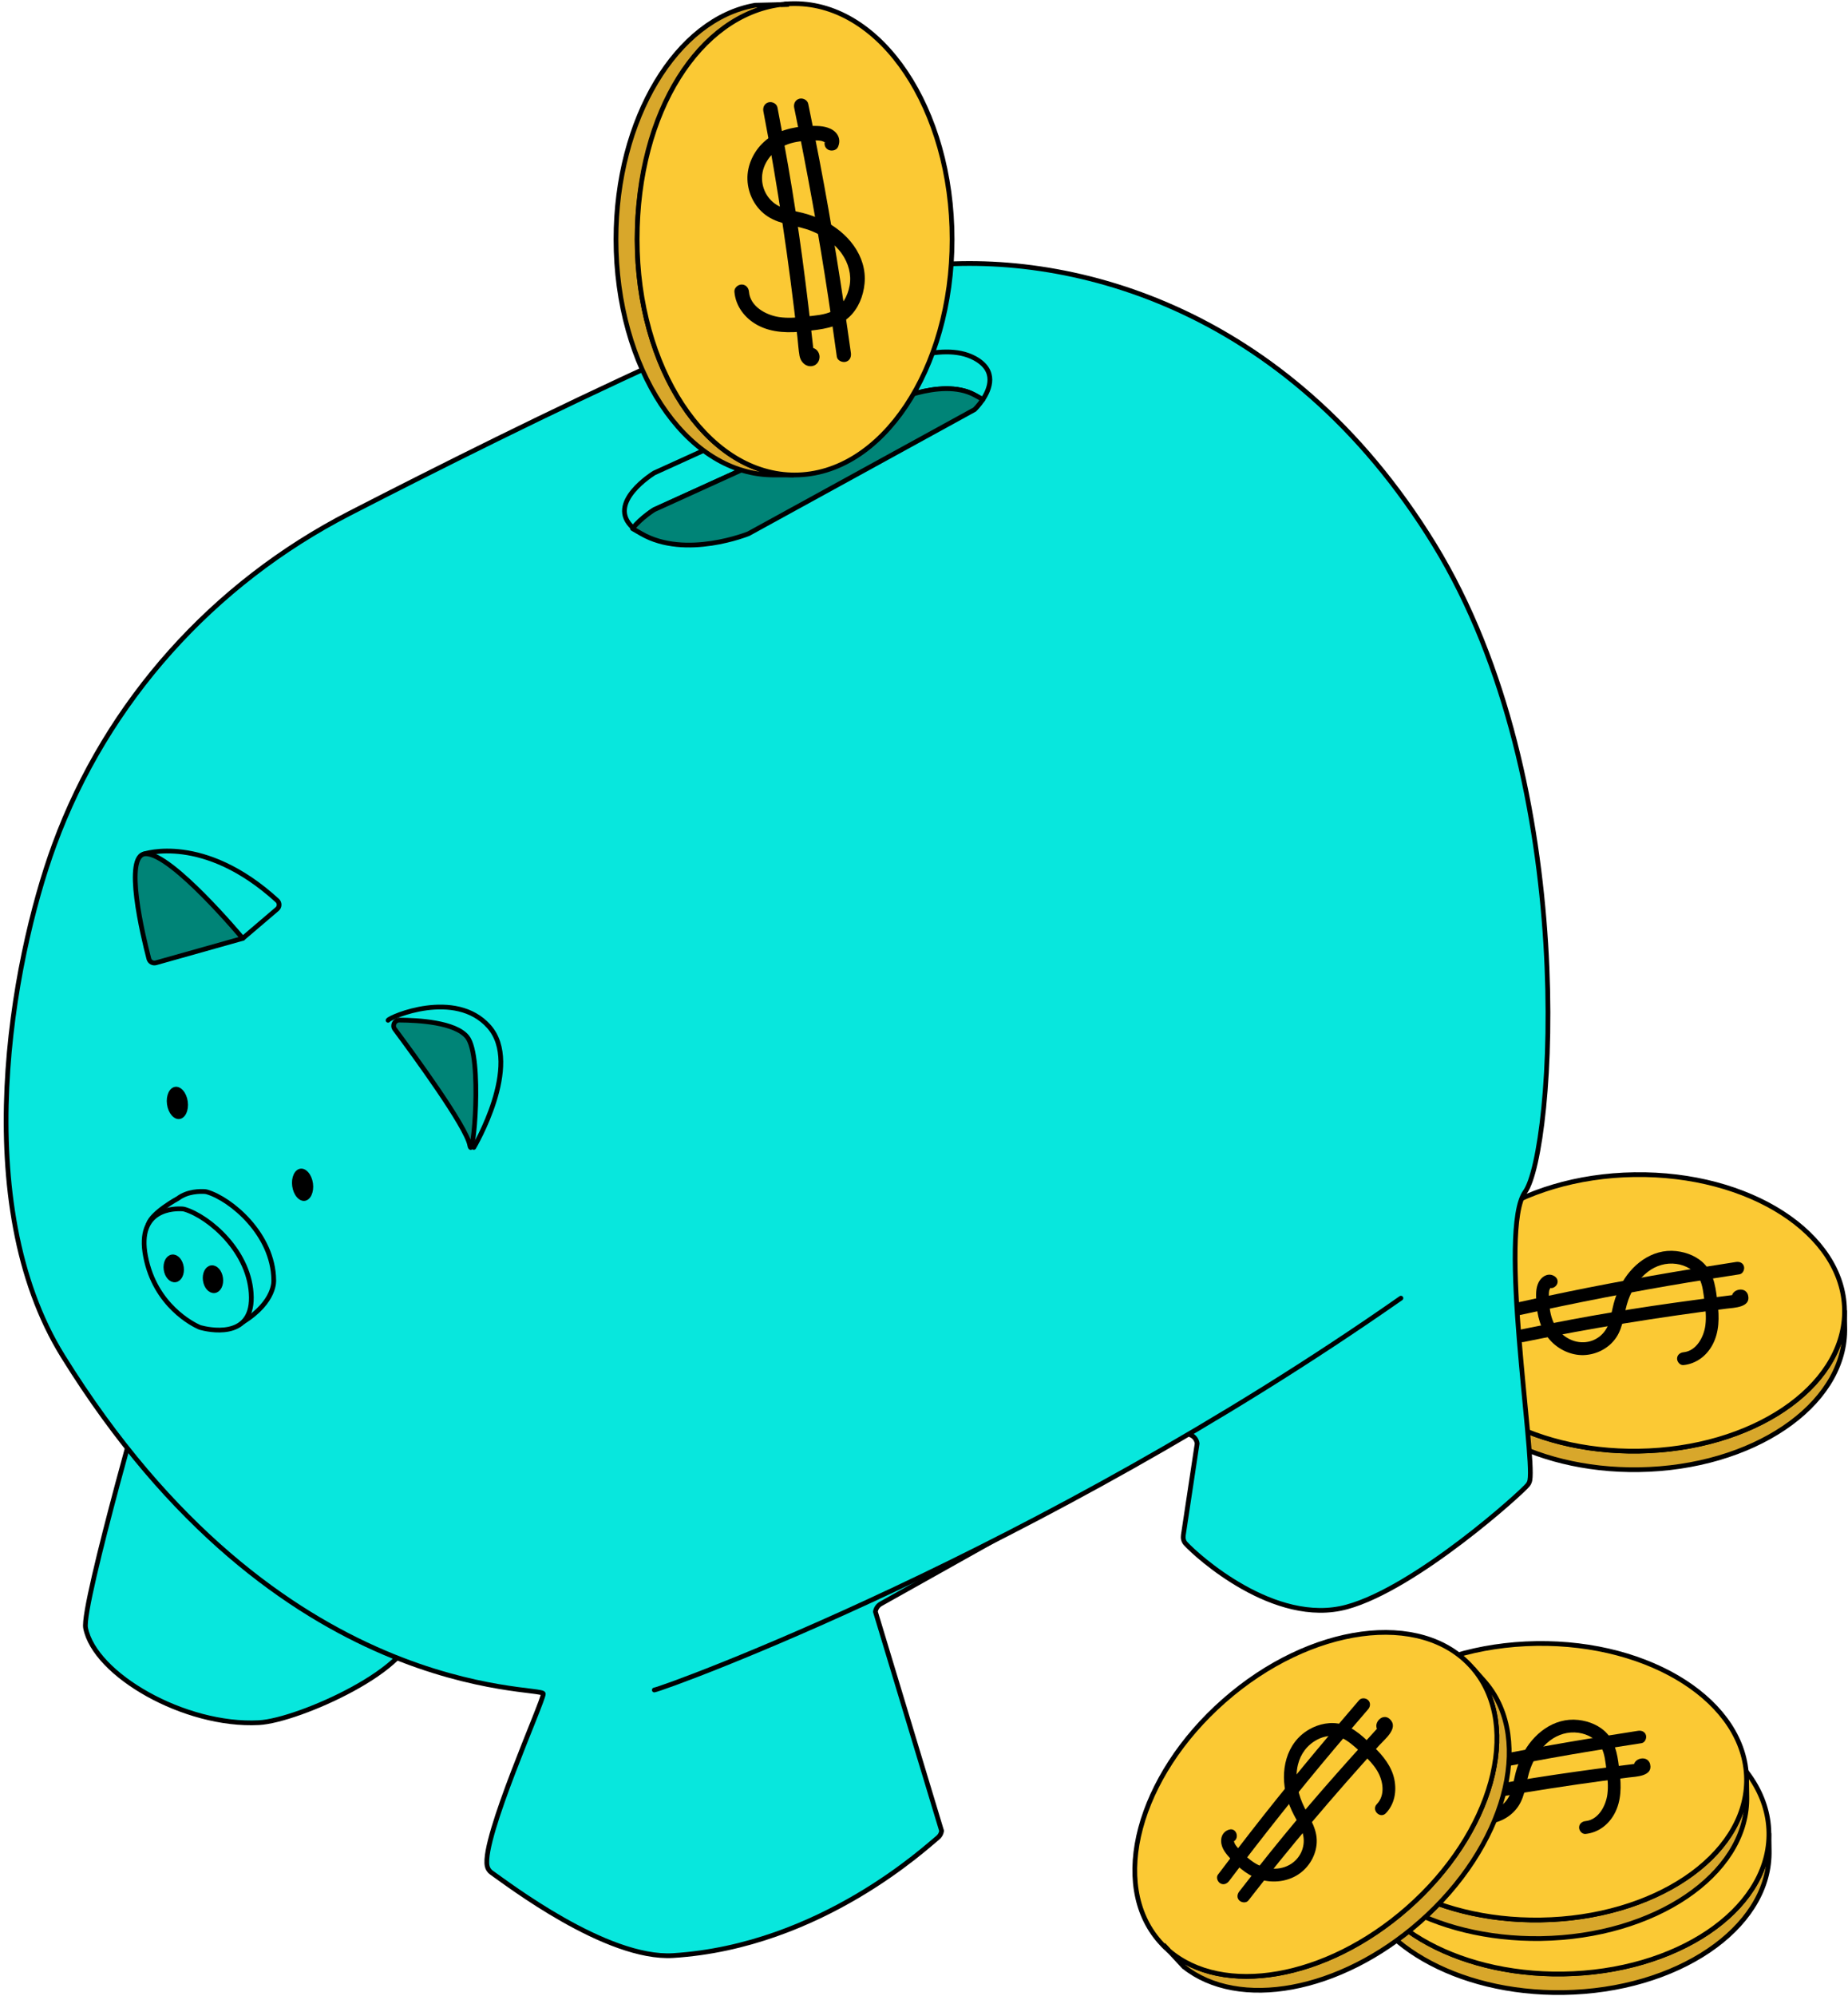
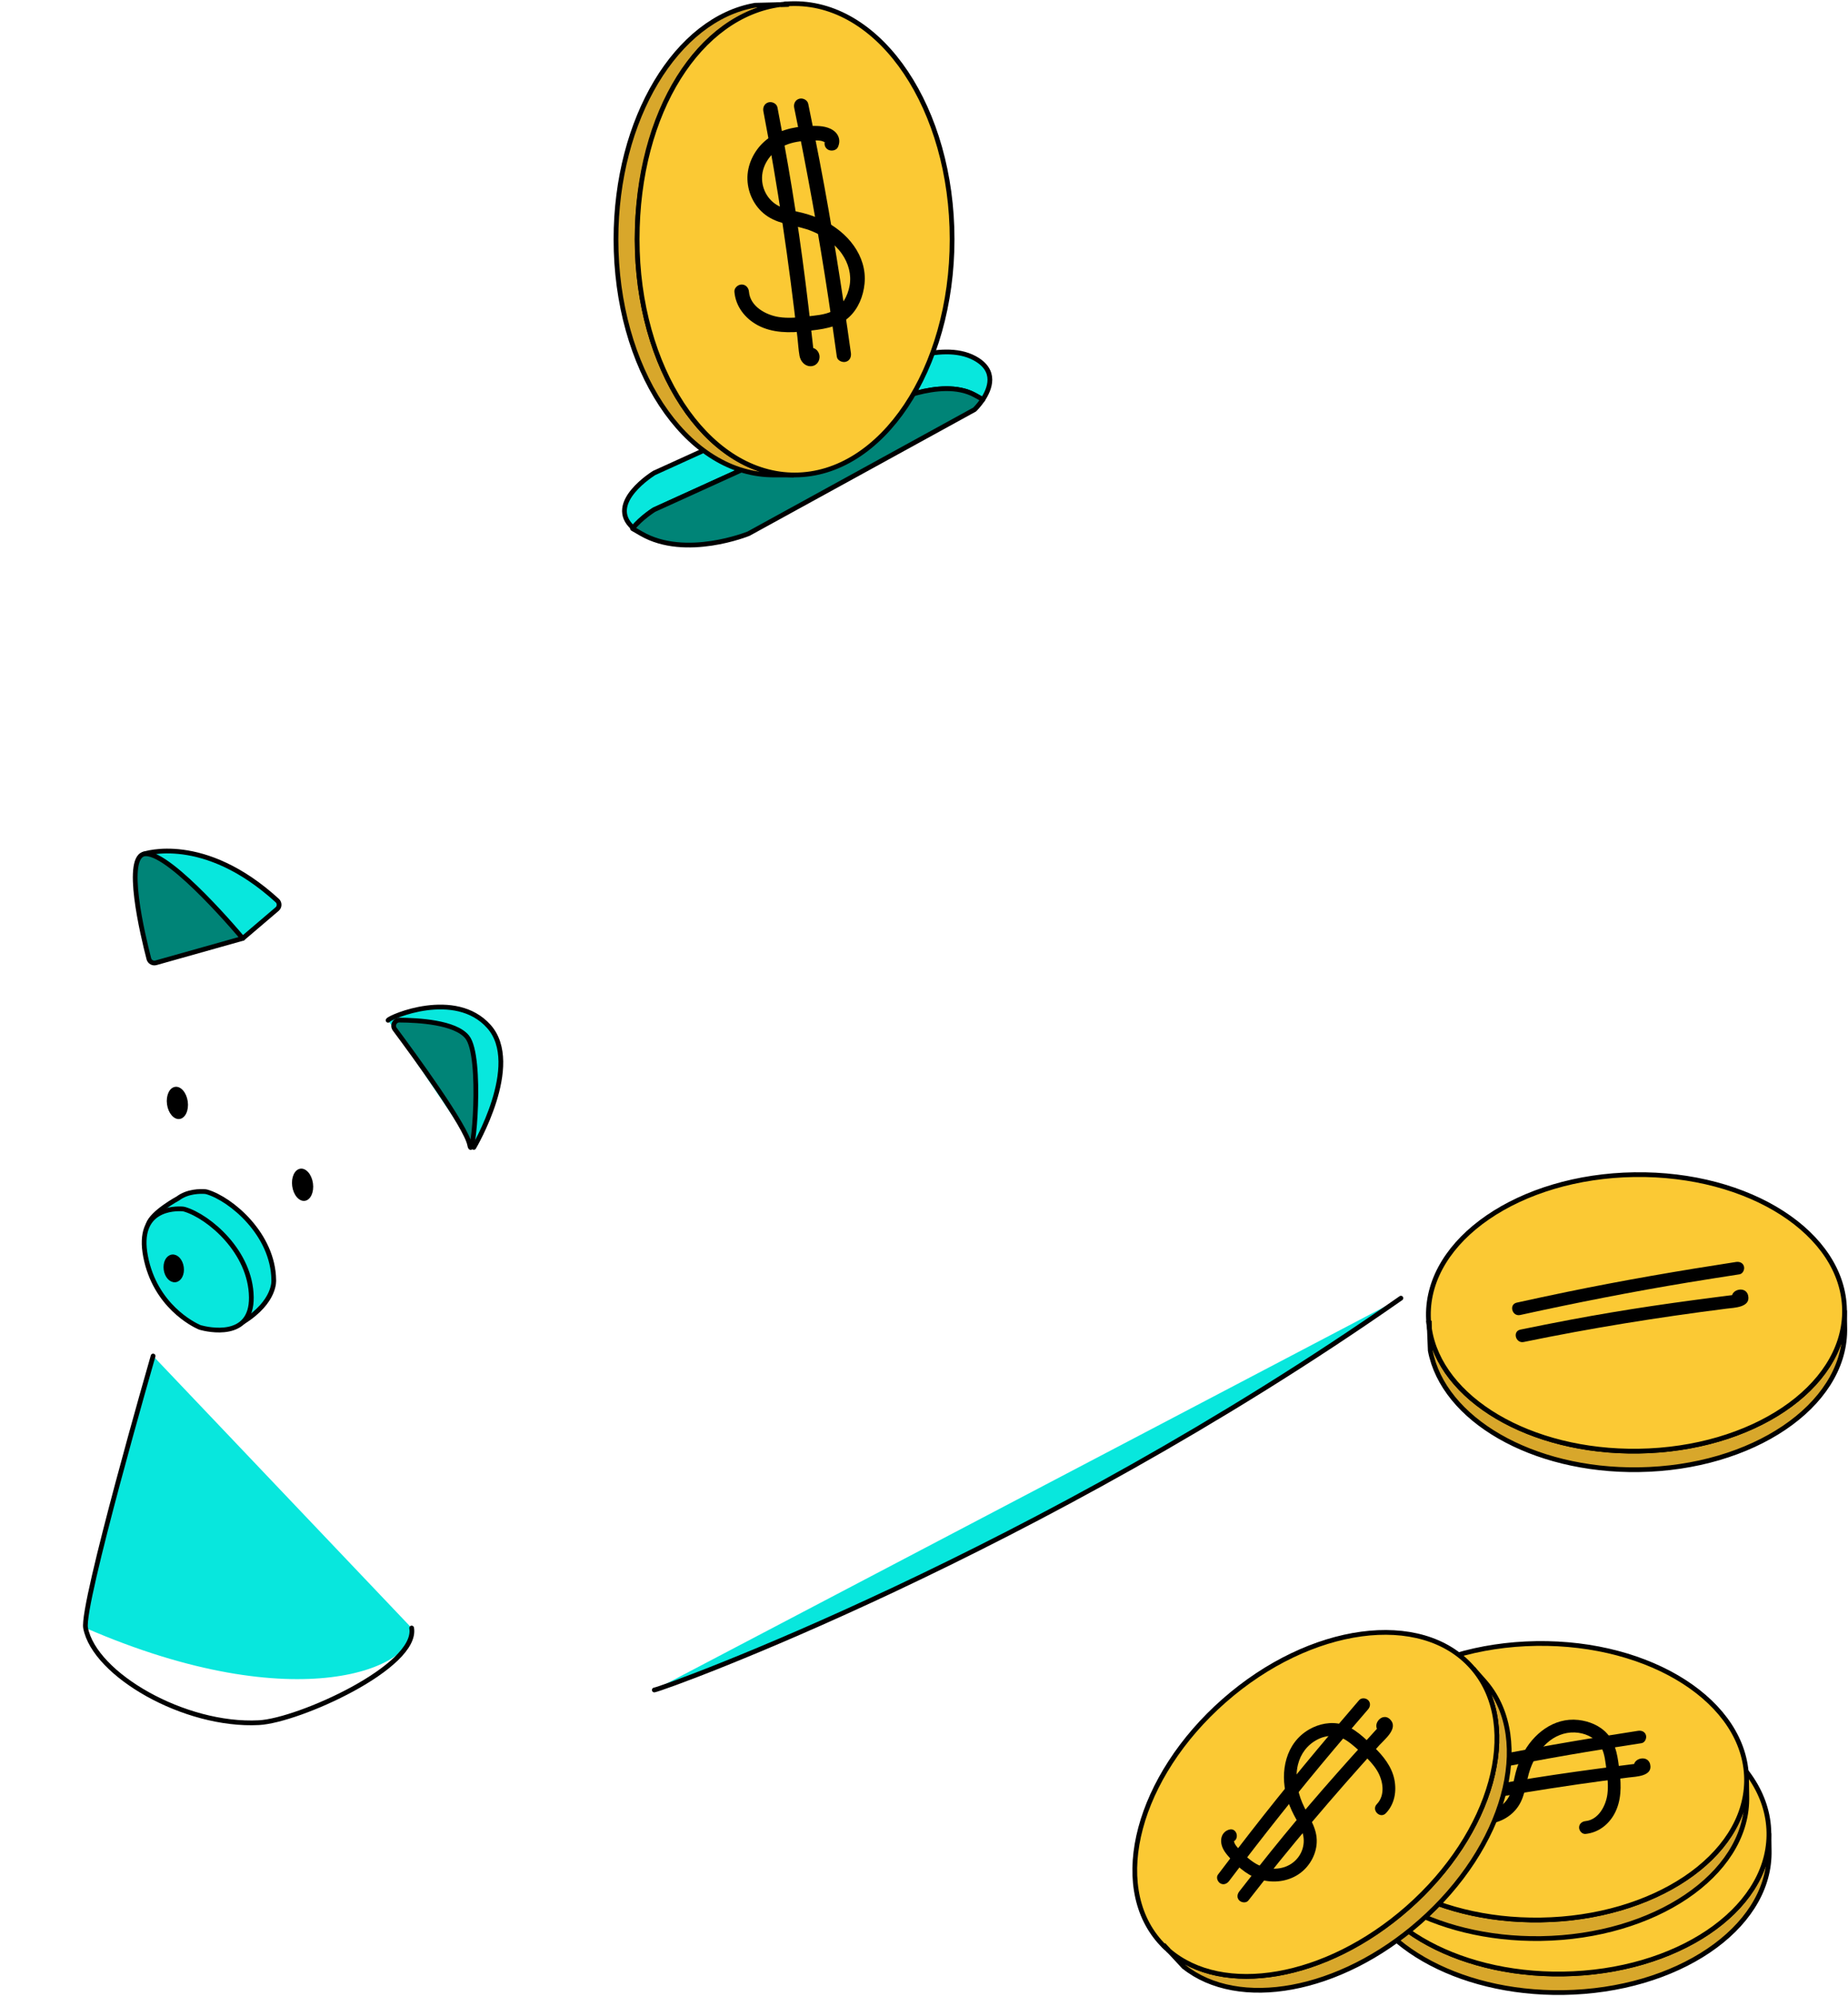
<svg xmlns="http://www.w3.org/2000/svg" width="390" height="421" viewBox="0 0 390 421" fill="none">
  <path d="M389.261 276.903H389.273L389.322 280.224V280.744C389.135 296.613 369.833 309.67 345.841 310.023C323.309 310.352 304.576 299.36 301.839 284.891V284.879L301.653 280.206C303.868 295.052 322.858 306.439 345.781 306.104C369.737 305.751 389.021 292.736 389.261 276.903Z" fill="#D8A72B" stroke="black" stroke-miterlimit="10" />
  <path d="M344.923 247.785C369.178 247.426 389.027 260.202 389.268 276.304V276.903C389.021 292.736 369.737 305.757 345.787 306.104C322.864 306.439 303.868 295.052 301.659 280.206L301.617 279.093H301.527C301.478 278.596 301.454 278.093 301.448 277.591C301.202 261.488 320.667 248.138 344.923 247.785Z" fill="#FBC934" stroke="black" stroke-miterlimit="10" />
  <path d="M301.521 279.093H301.611L301.653 280.206C301.599 279.835 301.551 279.47 301.521 279.093Z" fill="#FBC934" stroke="black" stroke-miterlimit="10" />
-   <path d="M327.733 269.04C326.491 268.519 325.278 269.387 324.726 270.464C324.077 271.727 324.149 273.163 324.221 274.545C324.371 277.483 325.092 280.409 327.091 282.659C328.856 284.658 331.552 285.938 334.242 285.849C336.955 285.753 339.567 284.394 341.086 282.139C342.665 279.793 342.701 276.819 343.632 274.222C344.442 271.96 345.811 269.776 347.738 268.292C349.468 266.957 351.611 266.311 353.79 266.616C355.772 266.898 357.693 267.945 358.642 269.752C359.362 271.128 359.482 272.858 359.698 274.371C359.938 276.071 360.125 277.842 359.902 279.559C359.59 281.989 358.035 284.975 355.285 285.25C354.559 285.322 353.929 285.819 353.929 286.602C353.929 287.279 354.553 288.027 355.285 287.955C357.957 287.686 360.149 286.016 361.403 283.676C362.862 280.966 362.85 277.824 362.472 274.844C362.118 272.05 361.854 269.082 359.914 266.874C358.365 265.108 356.06 264.169 353.76 263.912C348.567 263.337 344.136 266.892 341.933 271.332C341.356 272.499 340.882 273.725 340.552 274.988C340.192 276.352 339.993 277.764 339.543 279.105C338.769 281.426 336.721 283.054 334.23 283.144C331.432 283.246 328.916 281.373 327.818 278.871C327.187 277.435 326.971 275.838 326.911 274.282C326.887 273.618 326.803 272.876 326.941 272.223C326.953 272.169 327.235 271.511 327.235 271.517C327.283 271.601 326.527 271.445 327.001 271.649C327.679 271.93 328.49 271.344 328.67 270.703C328.892 269.925 328.412 269.327 327.733 269.04Z" fill="black" />
  <path d="M321.207 281.785C338.096 278.297 349.558 276.556 366.675 274.413C367.131 274.354 367.665 274.048 367.611 273.594C367.557 273.139 366.609 273.366 366.909 273.719" fill="#01DECC" />
  <path d="M321.568 283.084C335.743 280.158 350.002 277.872 364.357 276.053C365.93 275.855 369.557 275.814 368.914 273.235C368.338 270.943 364.483 272.229 365.738 274.401C366.609 275.909 368.95 274.551 368.08 273.037C368.062 273.007 368.044 272.977 368.026 272.947C368.086 273.175 368.152 273.402 368.212 273.629V273.546C368.152 273.773 368.086 274 368.026 274.228C367.557 274.3 367.083 274.371 366.615 274.443C366.501 274.246 366.381 274.048 366.267 273.845C365.984 272.995 367.035 273.013 365.948 273.151C365.564 273.199 365.18 273.247 364.796 273.294C363.949 273.402 363.103 273.51 362.256 273.618C360.647 273.827 359.038 274.036 357.429 274.252C354.499 274.647 351.569 275.054 348.651 275.49C342.905 276.346 337.172 277.31 331.462 278.381C327.92 279.045 324.383 279.751 320.859 280.475C319.136 280.834 319.862 283.437 321.568 283.084Z" fill="black" />
  <path d="M320.451 276.089C337.628 272.319 349.354 270.177 366.735 267.508L320.451 276.089Z" fill="#01DECC" />
  <path d="M320.811 277.393C332.609 274.808 344.448 272.475 356.366 270.512C359.938 269.925 363.517 269.363 367.095 268.812C367.822 268.699 368.218 267.795 368.044 267.149C367.834 266.377 367.101 266.096 366.375 266.204C354.439 268.035 342.539 270.081 330.711 272.516C327.163 273.247 323.627 274.006 320.091 274.784C318.385 275.161 319.106 277.764 320.811 277.393Z" fill="black" />
-   <path d="M32.312 286.04C32.312 286.04 17.134 338.608 18.064 343.419C19.962 353.245 38.934 364.213 54.64 363.387C63.04 362.944 88.25 351.569 86.875 343.419" fill="#08E7DD" />
+   <path d="M32.312 286.04C32.312 286.04 17.134 338.608 18.064 343.419C63.04 362.944 88.25 351.569 86.875 343.419" fill="#08E7DD" />
  <path d="M32.312 286.04C32.312 286.04 17.134 338.608 18.064 343.419C19.962 353.245 38.934 364.213 54.64 363.387C63.04 362.944 88.25 351.569 86.875 343.419" stroke="black" stroke-linecap="round" stroke-linejoin="round" />
-   <path d="M73.763 108.302C45.004 123.088 22.573 147.933 11.46 178.223C2.34 203.086 -6.708 253.841 13.255 286.046C58.885 359.647 114.661 355.501 114.661 357.296C114.661 358.935 101.657 387.7 102.804 393.6C102.918 394.18 103.248 394.689 103.74 395.03C106.988 397.274 127.966 413.4 142.081 412.515C173.301 410.558 195.858 389.249 197.875 387.676C198.338 387.317 198.632 386.796 198.716 386.216L184.745 339.984C184.847 339.29 185.261 338.68 185.873 338.333L249.257 302.813C250.668 302.017 252.439 302.896 252.643 304.5L249.725 323.84C249.629 324.468 249.773 325.127 250.199 325.599L250.211 325.611C252.475 328.106 268.955 343.15 284.235 338.973C298.867 334.976 321.273 314.756 322.462 313.171C322.666 312.896 322.798 312.584 322.864 312.249C323.909 306.595 316.164 259.37 321.862 251.411C327.866 243.034 333.87 165.699 302.649 114.83C271.429 63.967 224.599 52.598 193.973 56.188C172.815 58.672 110.326 89.5 73.763 108.302Z" fill="#08E7DD" stroke="black" stroke-linecap="round" stroke-linejoin="round" />
  <path d="M81.898 215.221C82.3 214.509 96.085 208.567 103.176 216.532C110.332 224.574 99.994 242.047 99.994 242.047" fill="#08E7DD" />
  <path d="M81.898 215.221C82.3 214.509 96.085 208.567 103.176 216.532C110.332 224.574 99.994 242.047 99.994 242.047" stroke="black" stroke-linecap="round" stroke-linejoin="round" />
  <path d="M99.141 241.592C99.838 245.619 101.921 222.874 98.589 218.746C96.073 215.634 88.268 215.203 84.275 215.185C83.285 215.179 82.721 216.304 83.309 217.094C87.296 222.45 98.469 237.696 99.141 241.592Z" fill="#008477" stroke="black" stroke-linecap="round" stroke-linejoin="round" />
  <path d="M30.355 180.156C30.355 180.156 42.975 175.776 58.513 189.969C59.041 190.454 59.029 191.298 58.483 191.764L51.23 197.946" fill="#08E7DD" />
  <path d="M30.355 180.156C30.355 180.156 42.975 175.776 58.513 189.969C59.041 190.454 59.029 191.298 58.483 191.764L51.23 197.946" stroke="black" stroke-linecap="round" stroke-linejoin="round" />
  <path d="M51.224 197.946C51.224 197.946 36.22 179.97 30.739 180.102C26.002 180.216 30.186 197.521 31.417 202.248C31.585 202.9 32.258 203.277 32.906 203.098L51.224 197.946Z" fill="#008477" stroke="black" stroke-linecap="round" stroke-linejoin="round" />
  <path d="M51.242 278.901C58.255 274.545 57.768 269.991 57.768 269.991C57.654 260.405 48.81 252.961 43.695 251.435C43.539 251.387 43.377 251.364 43.215 251.352C42.362 251.292 39.612 251.244 37.559 252.8C37.559 252.8 32.066 255.762 31.285 258.257" fill="#08E7DD" />
  <path d="M51.242 278.901C58.255 274.545 57.768 269.991 57.768 269.991C57.654 260.405 48.81 252.961 43.695 251.435C43.539 251.387 43.377 251.364 43.215 251.352C42.362 251.292 39.612 251.244 37.559 252.8C37.559 252.8 32.066 255.762 31.285 258.257" stroke="black" stroke-linecap="round" stroke-linejoin="round" />
  <path d="M38.976 255.097C38.82 255.05 38.658 255.026 38.496 255.014C36.911 254.906 28.764 254.84 30.721 265.025C32.726 275.455 40.843 279.416 42.044 279.948C42.146 279.996 42.248 280.032 42.356 280.056C43.719 280.427 53.151 282.677 53.043 273.659C52.929 264.067 44.085 256.623 38.976 255.097Z" fill="#08E7DD" stroke="black" stroke-linecap="round" stroke-linejoin="round" />
  <path d="M138.082 356.494C140.484 356.093 218.799 327.58 295.649 273.839Z" fill="#08E7DD" />
  <path d="M138.082 356.494C140.484 356.093 218.799 327.58 295.649 273.839" stroke="black" stroke-linecap="round" stroke-linejoin="round" />
  <path d="M36.998 269.979C37.892 269.856 38.467 268.675 38.283 267.339C38.099 266.003 37.226 265.019 36.332 265.141C35.439 265.263 34.863 266.445 35.047 267.781C35.231 269.117 36.105 270.101 36.998 269.979Z" fill="black" stroke="black" stroke-linecap="round" stroke-linejoin="round" />
-   <path d="M45.277 272.259C46.171 272.137 46.746 270.955 46.562 269.619C46.379 268.283 45.505 267.299 44.612 267.421C43.718 267.543 43.143 268.725 43.327 270.061C43.51 271.397 44.384 272.381 45.277 272.259Z" fill="black" stroke="black" stroke-linecap="round" stroke-linejoin="round" />
  <path d="M207.307 84.438C206.875 84.043 206.341 83.666 205.686 83.313C198.44 79.4 186.666 85.419 186.666 85.419L138.058 107.518C138.058 107.518 135.459 109.109 133.61 111.353C127.696 106.112 138.04 99.781 138.058 99.769L186.666 77.67C186.666 77.67 198.44 71.65 205.686 75.564C210.501 78.161 208.91 82.092 207.307 84.438Z" fill="#08E7DD" stroke="black" stroke-linecap="round" stroke-linejoin="round" />
  <path d="M207.427 84.258C206.575 85.539 205.68 86.395 205.68 86.395L157.979 112.574C157.979 112.574 144.699 117.989 135.339 112.574L133.483 111.503C135.339 109.181 138.052 107.518 138.052 107.518L186.66 85.419C186.66 85.419 198.434 79.4 205.68 83.313L207.427 84.258Z" fill="#008477" stroke="black" stroke-linecap="round" stroke-linejoin="round" />
  <path d="M37.901 236.045C39.11 235.88 39.881 234.228 39.624 232.355C39.366 230.482 38.177 229.098 36.968 229.263C35.759 229.429 34.988 231.081 35.246 232.954C35.504 234.826 36.692 236.211 37.901 236.045Z" fill="black" />
  <path d="M64.326 253.31C65.535 253.145 66.306 251.492 66.048 249.62C65.79 247.747 64.601 246.363 63.392 246.528C62.184 246.693 61.412 248.345 61.67 250.218C61.928 252.091 63.117 253.475 64.326 253.31Z" fill="black" />
  <path d="M167.009 100.182V100.194H163.227C163.029 100.194 162.824 100.188 162.632 100.182C144.555 99.709 129.995 77.641 129.995 50.48C129.995 24.971 142.837 3.955 159.372 1.101H159.384L164.71 0.97C147.755 3.225 134.462 24.528 134.462 50.486C134.462 77.593 148.973 99.637 167.009 100.182Z" fill="#D8A72B" stroke="black" stroke-miterlimit="10" />
  <path d="M200.931 50.48C200.931 77.94 186.048 100.194 167.694 100.194C167.465 100.194 167.237 100.188 167.009 100.182C148.967 99.637 134.462 77.593 134.462 50.48C134.462 23.367 147.755 3.219 164.71 0.964L165.976 0.934V0.832C166.541 0.784 167.117 0.766 167.688 0.766C186.048 0.766 200.931 23.02 200.931 50.48Z" fill="#FBC934" stroke="black" stroke-miterlimit="10" />
  <path d="M165.983 0.832V0.934L164.716 0.964C165.136 0.91 165.556 0.862 165.983 0.832Z" fill="#FBC934" stroke="black" stroke-miterlimit="10" />
  <path d="M176.844 31.015C177.564 29.405 176.832 27.903 175.259 27.161C173.806 26.479 172.185 26.539 170.618 26.598C167.207 26.742 163.803 27.58 161.233 29.925C159.048 31.918 157.643 34.88 157.739 37.86C157.841 40.984 159.432 43.999 162.08 45.699C164.836 47.47 168.288 47.524 171.272 48.733C173.728 49.726 176.129 51.33 177.66 53.526C179.071 55.542 179.725 57.936 179.293 60.288C178.879 62.549 177.702 64.65 175.595 65.667C173.974 66.445 171.986 66.559 170.221 66.768C168.294 66.995 166.289 67.175 164.361 66.876C161.618 66.445 158.316 64.644 158.063 61.55C157.997 60.724 157.403 60.018 156.526 60.018C155.746 60.018 154.917 60.724 154.989 61.55C155.248 64.626 157.217 67.163 159.907 68.605C163.029 70.275 166.661 70.257 170.089 69.856C173.307 69.479 176.681 69.198 179.173 66.912C181.154 65.093 182.193 62.466 182.451 59.839C183.022 53.921 178.807 48.936 173.71 46.483C172.359 45.837 170.948 45.316 169.501 44.945C167.934 44.544 166.289 44.305 164.794 43.67C162.29 42.617 160.759 40.116 160.819 37.423C160.885 34.461 162.993 31.846 165.64 30.673C167.279 29.949 169.111 29.722 170.882 29.662C171.656 29.638 172.659 29.566 173.325 29.716C173.601 29.776 173.818 29.901 174.046 29.991C174.61 30.207 174.082 30.087 174.148 30.033C174.052 30.105 174.256 29.315 174.19 29.465C173.854 30.219 173.968 31.116 174.742 31.565C175.397 31.942 176.507 31.774 176.844 31.015Z" fill="black" />
  <path d="M162.59 23.068C166.283 42.24 168.078 55.243 170.227 74.649C170.287 75.169 170.623 75.774 171.146 75.72C171.668 75.666 171.422 74.589 171.02 74.924" fill="#01DECC" />
  <path d="M161.101 23.475C164.145 39.296 166.487 55.201 168.294 71.208C168.438 72.483 168.504 73.799 168.732 75.062C168.936 76.169 169.771 77.204 170.966 77.252C172.244 77.306 173.121 76.193 172.929 74.972C172.725 73.685 171.416 72.913 170.227 73.602C168.516 74.589 170.059 77.246 171.782 76.252C171.812 76.234 171.848 76.216 171.878 76.199C171.62 76.27 171.362 76.336 171.104 76.408C171.134 76.408 171.164 76.402 171.194 76.402C170.936 76.33 170.677 76.264 170.419 76.193C169.819 75.702 169.735 75.175 170.167 74.607C170.395 74.475 170.617 74.344 170.846 74.212C171.158 74.326 171.476 74.445 171.788 74.559C171.788 74.661 171.776 74.613 171.74 74.421C171.74 74.32 171.704 74.086 171.698 74.068C171.644 73.59 171.59 73.105 171.536 72.626C171.428 71.687 171.326 70.747 171.218 69.808C171.014 68.007 170.804 66.206 170.587 64.41C170.191 61.113 169.777 57.81 169.333 54.519C168.45 47.949 167.447 41.397 166.313 34.868C165.604 30.793 164.854 26.724 164.073 22.661C163.917 21.847 162.932 21.381 162.182 21.59C161.323 21.823 160.945 22.661 161.101 23.475Z" fill="black" />
  <path d="M169.086 22.308C173.091 41.809 175.336 55.123 178.086 74.84L169.086 22.308Z" fill="#01DECC" />
  <path d="M167.603 22.721C170.347 36.095 172.803 49.517 174.838 63.016C175.451 67.091 176.039 71.166 176.603 75.247C176.717 76.067 177.768 76.516 178.495 76.318C179.383 76.073 179.683 75.253 179.569 74.433C177.684 60.916 175.559 47.434 172.983 34.024C172.208 29.979 171.398 25.94 170.569 21.901C170.401 21.087 169.441 20.62 168.678 20.83C167.832 21.063 167.435 21.901 167.603 22.721Z" fill="black" />
  <path d="M373.309 387.197H373.321L373.369 390.518V391.039C373.183 406.908 353.881 419.965 329.889 420.318C307.356 420.647 288.624 409.655 285.886 395.186V395.174L285.7 390.5C287.916 405.346 306.906 416.734 329.829 416.399C353.779 416.045 373.063 403.031 373.309 387.197Z" fill="#D8A72B" stroke="black" stroke-miterlimit="10" />
  <path d="M328.964 358.08C353.22 357.721 373.069 370.496 373.309 386.599V387.197C373.063 403.031 353.778 416.051 329.829 416.399C306.906 416.734 287.91 405.346 285.7 390.5L285.658 389.387H285.568C285.52 388.891 285.496 388.388 285.49 387.885C285.244 371.783 304.709 358.439 328.964 358.08Z" fill="#FBC934" stroke="black" stroke-miterlimit="10" />
  <path d="M285.562 389.393H285.652L285.694 390.506C285.64 390.135 285.592 389.764 285.562 389.393Z" fill="#FBC934" stroke="black" stroke-miterlimit="10" />
  <path d="M311.775 379.341C310.532 378.82 309.32 379.688 308.767 380.765C308.119 382.027 308.191 383.463 308.263 384.846C308.413 387.784 309.133 390.71 311.133 392.96C312.898 394.958 315.594 396.239 318.283 396.149C320.997 396.053 323.609 394.695 325.128 392.439C326.707 390.094 326.743 387.12 327.673 384.523C328.484 382.261 329.853 380.077 331.78 378.593C333.509 377.258 335.653 376.612 337.832 376.917C339.813 377.198 341.735 378.246 342.683 380.053C343.404 381.429 343.524 383.158 343.74 384.672C343.98 386.372 344.166 388.143 343.944 389.86C343.632 392.29 342.077 395.276 339.327 395.551C338.601 395.623 337.97 396.119 337.97 396.903C337.97 397.579 338.595 398.327 339.327 398.256C341.999 397.986 344.19 396.317 345.445 393.977C346.904 391.266 346.892 388.125 346.514 385.145C346.159 382.35 345.895 379.382 343.956 377.174C342.407 375.409 340.102 374.47 337.802 374.212C332.609 373.638 328.178 377.192 325.974 381.632C325.398 382.799 324.924 384.026 324.593 385.289C324.233 386.653 324.035 388.065 323.585 389.405C322.81 391.727 320.763 393.355 318.271 393.445C315.474 393.546 312.958 391.673 311.859 389.172C311.229 387.736 311.013 386.138 310.953 384.582C310.929 383.918 310.845 383.176 310.983 382.524C310.995 382.47 311.277 381.812 311.277 381.818C311.325 381.902 310.568 381.746 311.043 381.95C311.721 382.231 312.532 381.644 312.712 381.004C312.934 380.22 312.454 379.622 311.775 379.341Z" fill="black" />
  <path d="M305.249 392.08C322.138 388.592 333.599 386.85 350.717 384.708C351.173 384.648 351.707 384.343 351.653 383.888C351.599 383.433 350.651 383.661 350.951 384.014" fill="#01DECC" />
  <path d="M305.609 393.385C319.784 390.459 334.044 388.173 348.399 386.354C349.972 386.156 353.598 386.114 352.956 383.535C352.38 381.243 348.525 382.53 349.78 384.702C350.65 386.21 352.992 384.852 352.121 383.338C352.103 383.308 352.085 383.278 352.067 383.248C352.127 383.475 352.193 383.703 352.253 383.93V383.846C352.193 384.074 352.127 384.301 352.067 384.529C351.599 384.6 351.125 384.672 350.656 384.744C350.542 384.546 350.422 384.349 350.308 384.146C350.026 383.296 351.077 383.314 349.99 383.451C349.606 383.499 349.222 383.547 348.837 383.595C347.991 383.703 347.144 383.811 346.298 383.918C344.689 384.128 343.08 384.337 341.47 384.553C338.541 384.947 335.611 385.354 332.693 385.791C326.947 386.647 321.213 387.61 315.504 388.681C311.961 389.346 308.425 390.052 304.901 390.776C303.178 391.129 303.904 393.732 305.609 393.385Z" fill="black" />
  <path d="M304.493 386.384C321.67 382.614 333.395 380.472 350.777 377.803L304.493 386.384Z" fill="#01DECC" />
  <path d="M304.853 387.688C316.65 385.103 328.49 382.769 340.408 380.807C343.98 380.22 347.558 379.658 351.137 379.107C351.863 378.994 352.259 378.09 352.085 377.444C351.875 376.672 351.143 376.391 350.416 376.498C338.481 378.329 326.581 380.376 314.753 382.811C311.205 383.541 307.669 384.301 304.132 385.079C302.433 385.456 303.154 388.059 304.853 387.688Z" fill="black" />
  <path d="M368.59 375.804H368.602L368.65 379.125V379.646C368.464 395.515 349.161 408.572 325.17 408.925C302.637 409.254 283.905 398.261 281.167 383.793V383.781L280.981 379.107C283.197 393.953 302.187 405.34 325.11 405.005C349.059 404.652 368.344 391.637 368.59 375.804Z" fill="#D8A72B" stroke="black" stroke-miterlimit="10" />
  <path d="M324.245 346.687C348.501 346.328 368.35 359.103 368.59 375.206V375.804C368.344 391.637 349.059 404.658 325.11 405.005C302.187 405.34 283.191 393.953 280.981 379.107L280.939 377.994H280.849C280.801 377.498 280.777 376.995 280.771 376.492C280.525 360.39 299.989 347.04 324.245 346.687Z" fill="#FBC934" stroke="black" stroke-miterlimit="10" />
  <path d="M280.843 377.994H280.933L280.975 379.107C280.921 378.736 280.879 378.371 280.843 377.994Z" fill="#FBC934" stroke="black" stroke-miterlimit="10" />
  <path d="M307.056 367.941C305.813 367.421 304.6 368.288 304.048 369.365C303.4 370.628 303.472 372.064 303.544 373.446C303.694 376.385 304.414 379.311 306.414 381.561C308.179 383.559 310.874 384.84 313.564 384.75C316.278 384.654 318.89 383.296 320.409 381.04C321.988 378.694 322.024 375.72 322.954 373.123C323.765 370.861 325.134 368.677 327.061 367.193C328.79 365.859 330.934 365.213 333.113 365.518C335.094 365.799 337.015 366.846 337.964 368.653C338.685 370.03 338.805 371.759 339.021 373.273C339.261 374.972 339.447 376.744 339.225 378.461C338.913 380.89 337.358 383.876 334.608 384.152C333.881 384.223 333.251 384.72 333.251 385.504C333.251 386.18 333.875 386.928 334.608 386.856C337.28 386.587 339.471 384.917 340.726 382.578C342.185 379.867 342.173 376.726 341.795 373.746C341.44 370.951 341.176 367.983 339.237 365.775C337.688 364.01 335.382 363.07 333.083 362.813C327.89 362.239 323.459 365.793 321.255 370.233C320.679 371.4 320.205 372.627 319.874 373.889C319.514 375.254 319.316 376.666 318.866 378.006C318.091 380.328 316.044 381.956 313.552 382.045C310.754 382.147 308.239 380.274 307.14 377.773C306.51 376.337 306.294 374.739 306.233 373.183C306.209 372.519 306.125 371.777 306.264 371.125C306.276 371.071 306.558 370.413 306.558 370.419C306.606 370.502 305.843 370.347 306.324 370.55C307.002 370.832 307.812 370.245 307.993 369.605C308.215 368.827 307.734 368.229 307.056 367.941Z" fill="black" />
  <path d="M300.53 380.687C317.419 377.198 328.88 375.457 345.997 373.315C346.454 373.255 346.988 372.95 346.934 372.495C346.88 372.04 345.931 372.268 346.231 372.621" fill="#01DECC" />
  <path d="M300.89 381.985C315.065 379.059 329.324 376.773 343.68 374.954C345.253 374.757 348.879 374.715 348.237 372.136C347.66 369.844 343.806 371.131 345.061 373.303C345.931 374.811 348.273 373.452 347.402 371.939C347.384 371.909 347.366 371.879 347.348 371.849C347.408 372.076 347.474 372.304 347.534 372.531V372.447C347.474 372.675 347.408 372.902 347.348 373.129C346.88 373.201 346.406 373.273 345.937 373.345C345.823 373.147 345.703 372.95 345.589 372.746C345.307 371.897 346.358 371.915 345.271 372.052C344.887 372.1 344.502 372.148 344.118 372.196C343.272 372.304 342.425 372.411 341.578 372.519C339.969 372.728 338.36 372.938 336.751 373.153C333.821 373.548 330.892 373.955 327.974 374.392C322.228 375.248 316.494 376.211 310.784 377.282C307.242 377.946 303.706 378.652 300.182 379.376C298.464 379.736 299.185 382.338 300.89 381.985Z" fill="black" />
  <path d="M299.773 374.99C316.95 371.22 328.676 369.078 346.057 366.409L299.773 374.99Z" fill="#01DECC" />
  <path d="M300.134 376.295C311.931 373.71 323.771 371.376 335.689 369.413C339.261 368.827 342.839 368.264 346.418 367.714C347.144 367.6 347.54 366.697 347.366 366.05C347.156 365.279 346.424 364.997 345.697 365.105C333.761 366.936 321.862 368.983 310.034 371.418C306.486 372.148 302.949 372.908 299.413 373.686C297.714 374.063 298.434 376.666 300.134 376.295Z" fill="black" />
  <path d="M311.025 352.132H311.031L313.234 354.615C313.348 354.747 313.462 354.885 313.576 355.01C323.789 367.187 317.641 389.615 299.641 405.43C282.74 420.282 261.336 424.07 249.815 414.849H249.809L246.621 411.414C257.986 421.263 279.846 417.607 297.042 402.492C315.005 386.713 321.165 364.327 311.025 352.132Z" fill="#D8A72B" stroke="black" stroke-miterlimit="10" />
  <path d="M258.34 358.75C276.532 342.761 299.947 339.602 310.634 351.683C310.767 351.833 310.899 351.988 311.025 352.138C321.171 364.327 315.011 386.713 297.042 402.504C279.84 417.613 257.986 421.269 246.621 411.426L245.864 410.612L245.798 410.672C245.438 410.325 245.09 409.96 244.754 409.583C234.061 397.49 240.143 374.733 258.34 358.75Z" fill="#FBC934" stroke="black" stroke-miterlimit="10" />
  <path d="M245.792 410.66L245.858 410.6L246.615 411.414C246.333 411.175 246.056 410.923 245.792 410.66Z" fill="#FBC934" stroke="black" stroke-miterlimit="10" />
  <path d="M259.361 385.959C258.022 386.384 257.524 387.604 257.758 388.915C257.986 390.171 258.815 391.117 259.637 392.038C261.493 394.103 263.792 395.994 266.566 396.634C269.274 397.256 272.252 396.754 274.473 395.06C276.592 393.444 277.955 390.818 277.883 388.137C277.805 385.187 275.926 382.895 274.827 380.28C273.776 377.785 273.266 374.894 273.921 372.226C274.491 369.916 275.908 368.043 278.033 366.942C279.997 365.925 282.224 365.901 284.097 367.104C285.4 367.941 286.577 369.072 287.706 370.119C288.786 371.125 289.825 372.196 290.599 373.464C291.884 375.559 292.431 378.628 290.563 380.573C289.357 381.83 291.272 383.745 292.479 382.482C294.322 380.561 294.778 377.868 294.256 375.325C293.703 372.645 291.914 370.395 289.981 368.546C288.054 366.703 285.85 364.465 283.209 363.747C280.885 363.112 278.363 363.621 276.304 364.8C271.321 367.66 270.102 373.692 271.507 378.922C271.879 380.298 272.426 381.626 273.08 382.889C273.698 384.08 274.437 385.235 274.857 386.515C275.602 388.813 274.851 391.314 272.948 392.834C270.739 394.605 267.55 394.551 265.155 393.199C263.834 392.451 262.729 391.422 261.709 390.309C261.306 389.866 260.832 389.423 260.574 388.891C260.508 388.753 260.43 388.442 260.388 388.394C260.298 388.268 260.472 388.268 260.364 388.292C260.274 388.31 260.19 388.526 260.07 388.562C261.739 388.041 261.03 385.432 259.361 385.959Z" fill="black" />
  <path d="M262.501 399.949C273.056 386.354 280.627 377.605 292.238 364.889C292.551 364.548 292.755 363.974 292.413 363.663C292.07 363.352 291.506 364.142 291.962 364.207" fill="#01DECC" />
  <path d="M263.456 400.9C272.233 389.597 281.485 378.718 291.11 368.127C292.256 366.864 295.21 364.536 293.367 362.699C291.524 360.862 288.93 364.501 291.596 365.506C292.28 365.763 293.085 365.219 293.265 364.56C293.475 363.8 293.007 363.16 292.316 362.897C292.28 362.885 292.244 362.867 292.208 362.855C292.479 363.064 292.749 363.268 293.019 363.477C293.001 363.453 292.983 363.429 292.965 363.406C293.025 363.633 293.091 363.86 293.151 364.088C292.869 364.375 292.587 364.656 292.299 364.943C292.07 364.884 291.842 364.818 291.614 364.758C291.65 364.776 291.686 364.8 291.722 364.818L291.236 364.333C291.806 365.075 291.116 363.794 291.272 363.926C291.266 363.92 290.84 364.399 290.792 364.453C290.509 364.764 290.221 365.081 289.939 365.392C289.381 366.003 288.828 366.619 288.27 367.229C287.231 368.372 286.199 369.521 285.166 370.67C283.197 372.866 281.245 375.074 279.306 377.294C275.524 381.638 271.825 386.054 268.211 390.542C265.959 393.337 263.738 396.155 261.541 398.986C261.09 399.56 260.976 400.332 261.541 400.894C262.009 401.367 263.005 401.481 263.456 400.9Z" fill="black" />
  <path d="M258.214 396.107C268.805 382.117 276.316 372.884 287.784 359.594L258.214 396.107Z" fill="#01DECC" />
  <path d="M259.385 396.789C266.584 387.281 273.987 377.934 281.678 368.821C284.013 366.05 286.373 363.298 288.738 360.551C289.212 360.001 289.285 359.181 288.738 358.642C288.252 358.158 287.303 358.086 286.823 358.642C278.928 367.798 271.201 377.085 263.786 386.629C261.516 389.549 259.271 392.481 257.044 395.431C256.599 396.012 256.947 396.939 257.53 397.28C258.22 397.681 258.941 397.376 259.385 396.789Z" fill="black" />
</svg>